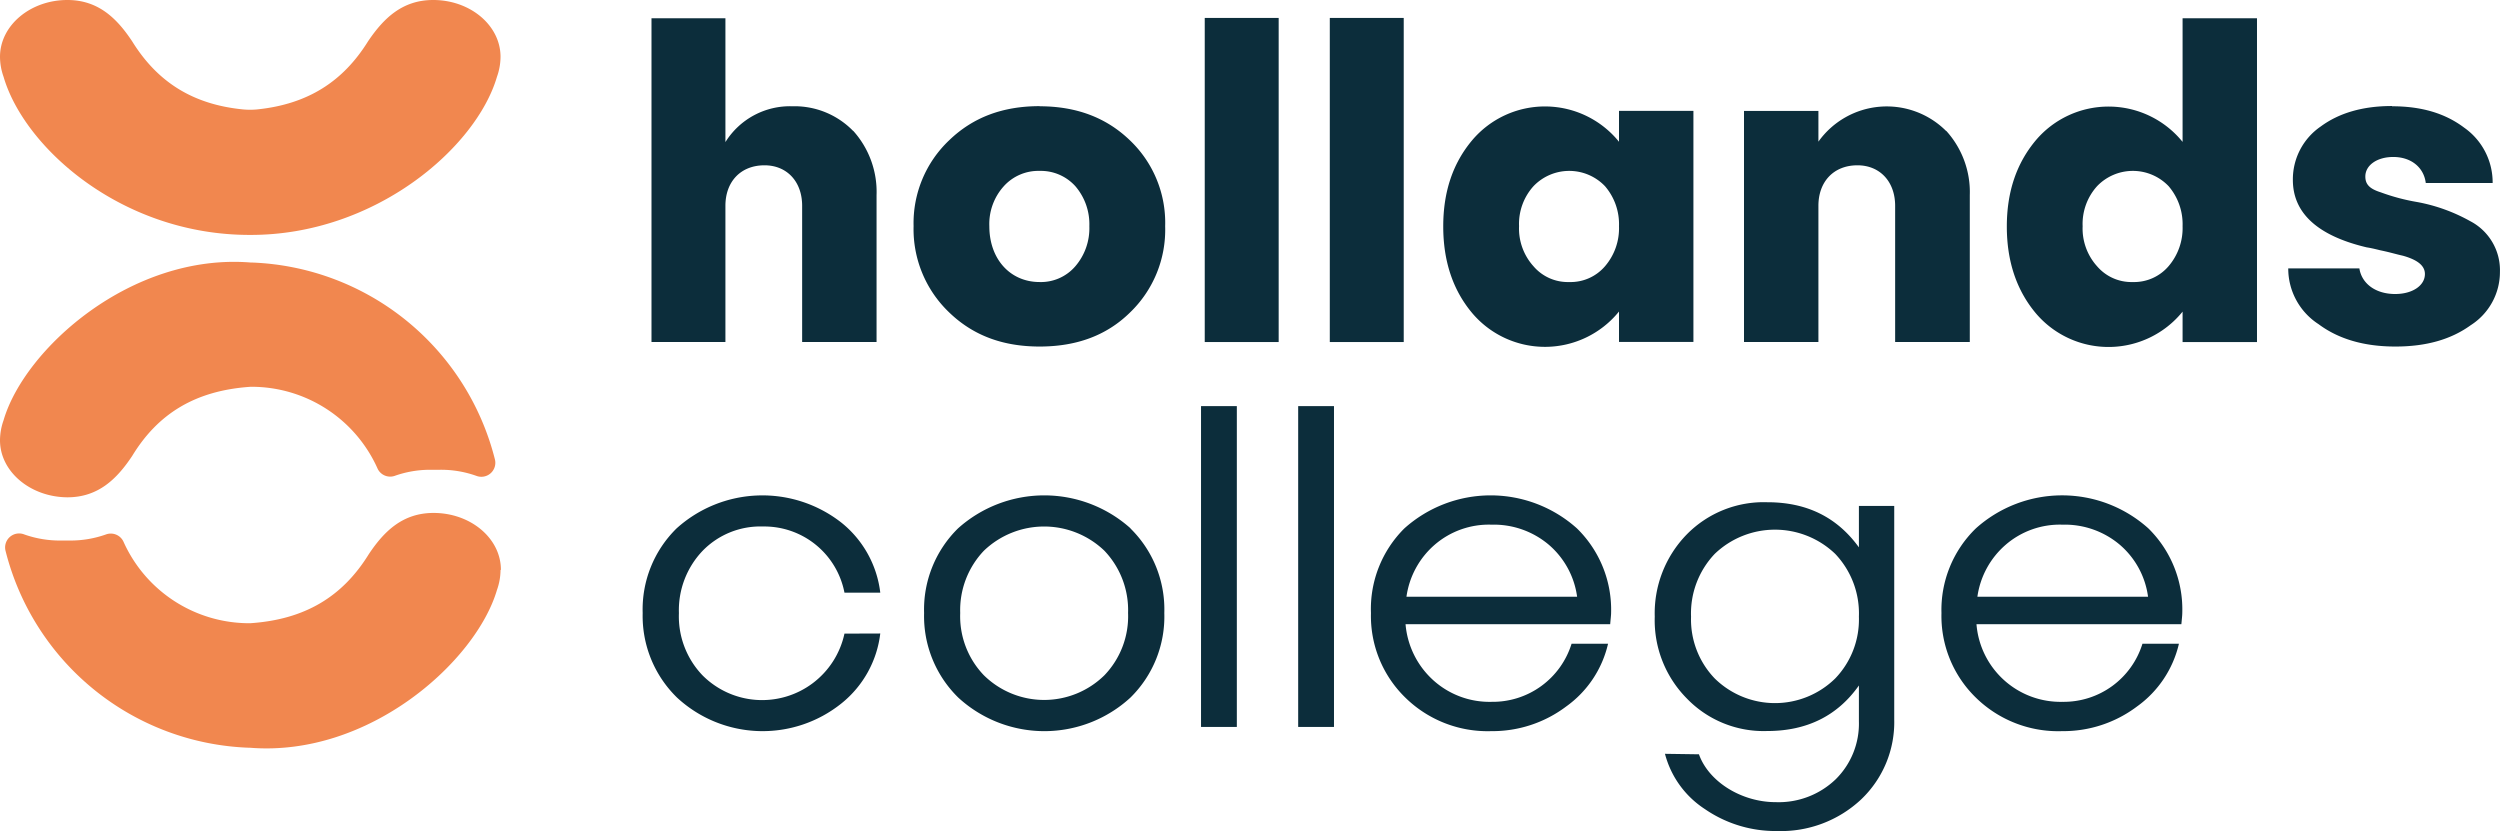
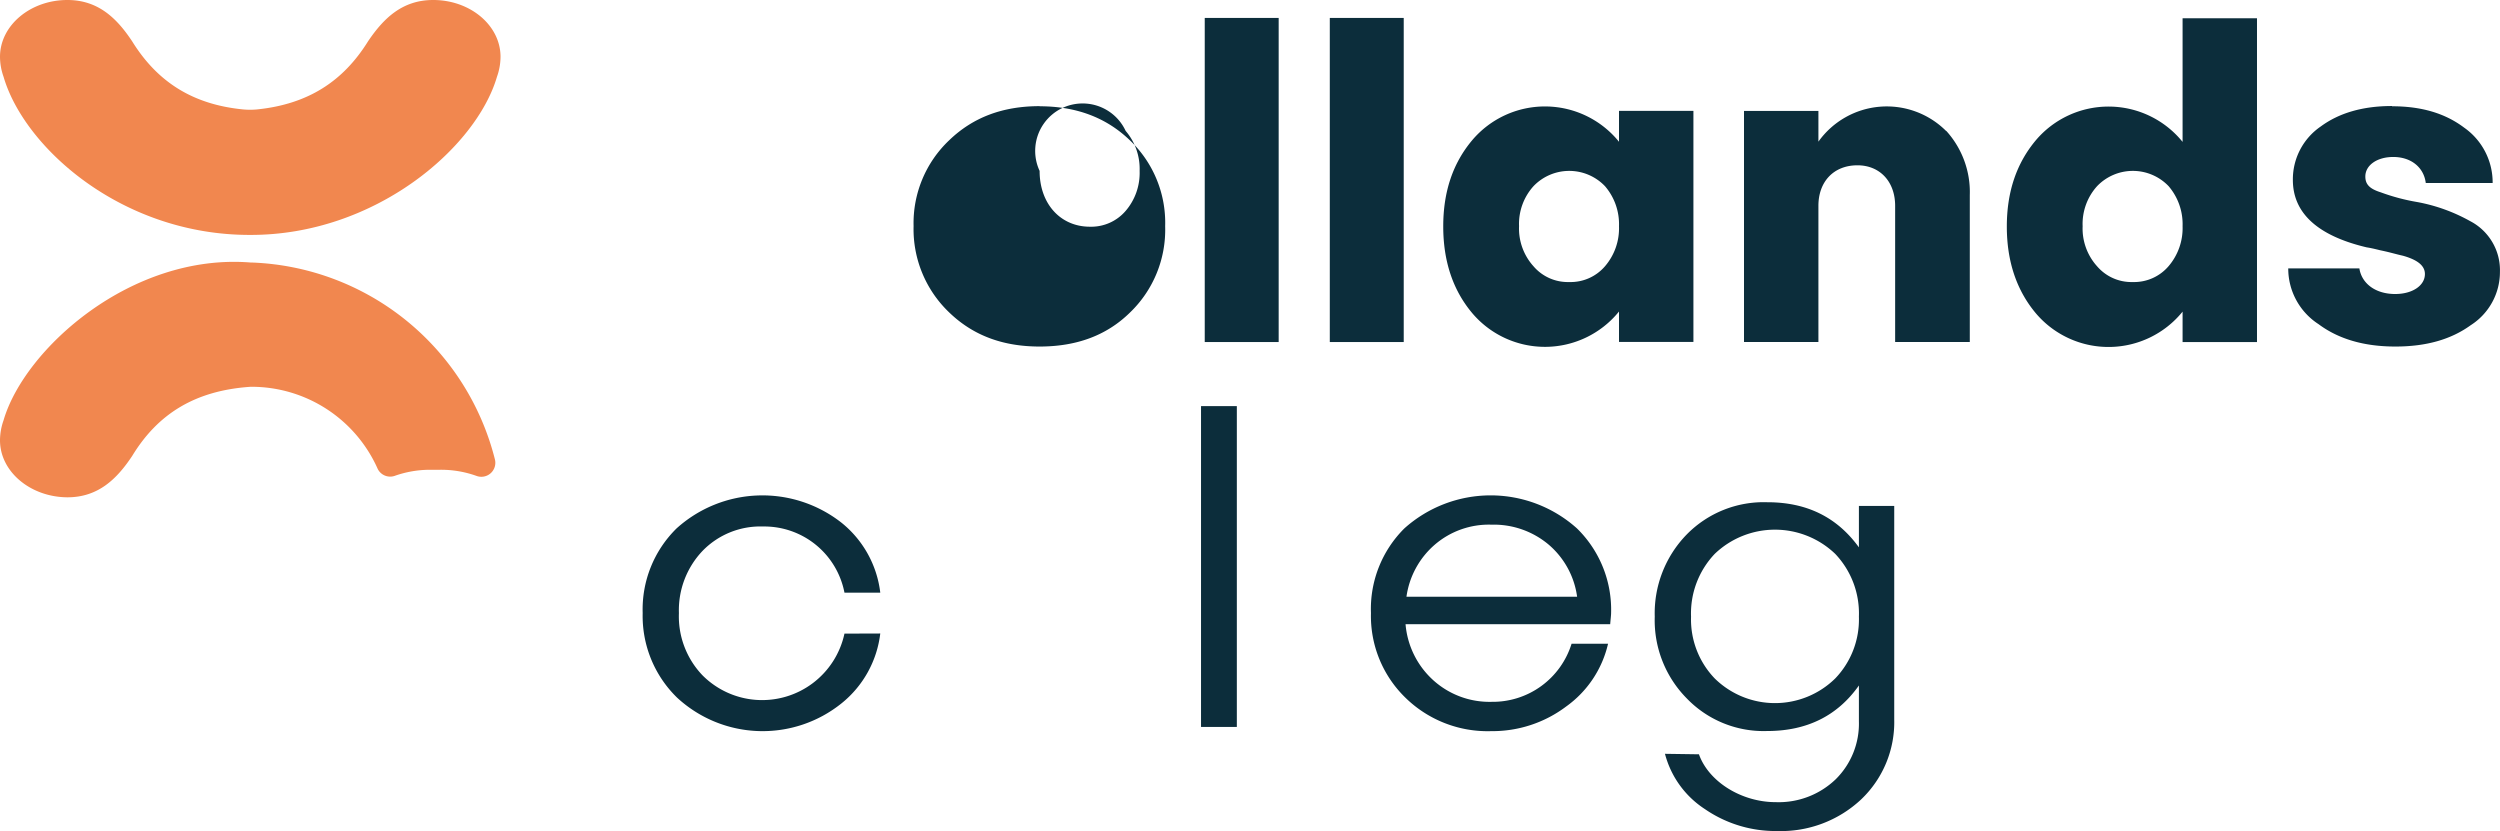
<svg xmlns="http://www.w3.org/2000/svg" viewBox="0 0 411.21 136.69" width="411.21" height="136.69">
  <defs>
    <style>.cls-1{fill:#0c2d3b;}.cls-2{fill:#f1874f;}</style>
  </defs>
  <g id="Laag_2" data-name="Laag 2">
    <g id="Laag_1-2" data-name="Laag 1">
-       <path class="cls-1" d="M140.35,21.53a15,15,0,0,1,3.83,10.56V56.25H131.94V33.85c0-4-2.52-6.66-6.19-6.66-3.91,0-6.43,2.68-6.43,6.66v22.4H107.16V3h12.16V23.37a12.52,12.52,0,0,1,11-5.89,13.44,13.44,0,0,1,10,4.05" />
-       <path class="cls-1" d="M171,28.11a7.65,7.65,0,0,0-5.89,2.52,9.27,9.27,0,0,0-2.38,6.58c0,5.43,3.45,9.18,8.27,9.18a7.45,7.45,0,0,0,5.88-2.6,9.58,9.58,0,0,0,2.3-6.58,9.58,9.58,0,0,0-2.3-6.58A7.64,7.64,0,0,0,171,28.11m0-10.63c6,0,10.93,1.83,14.83,5.58a18.71,18.71,0,0,1,5.82,14.15,18.87,18.87,0,0,1-5.82,14.23C182,55.19,177.06,57,171,57s-10.94-1.83-14.84-5.58a18.93,18.93,0,0,1-5.89-14.23,18.77,18.77,0,0,1,5.89-14.15c3.9-3.75,8.79-5.58,14.84-5.58" />
+       <path class="cls-1" d="M171,28.11c0,5.43,3.45,9.18,8.27,9.18a7.45,7.45,0,0,0,5.88-2.6,9.58,9.58,0,0,0,2.3-6.58,9.58,9.58,0,0,0-2.3-6.58A7.64,7.64,0,0,0,171,28.11m0-10.63c6,0,10.93,1.83,14.83,5.58a18.71,18.71,0,0,1,5.82,14.15,18.87,18.87,0,0,1-5.82,14.23C182,55.19,177.06,57,171,57s-10.94-1.83-14.84-5.58a18.93,18.93,0,0,1-5.89-14.23,18.77,18.77,0,0,1,5.89-14.15c3.9-3.75,8.79-5.58,14.84-5.58" />
      <rect class="cls-1" x="198.16" y="2.95" width="12.16" height="53.31" />
      <rect class="cls-1" x="218.73" y="2.95" width="12.16" height="53.31" />
      <path class="cls-1" d="M258.11,46.39a7.44,7.44,0,0,0,5.89-2.6,9.58,9.58,0,0,0,2.3-6.58,9.58,9.58,0,0,0-2.3-6.58,8.13,8.13,0,0,0-11.77,0,9.26,9.26,0,0,0-2.37,6.58,9.26,9.26,0,0,0,2.37,6.58,7.42,7.42,0,0,0,5.88,2.6m8.19-28.15h12.24v38H266.3v-5a15.67,15.67,0,0,1-24.17.23c-3.14-3.75-4.74-8.49-4.74-14.23s1.6-10.4,4.74-14.15a15.67,15.67,0,0,1,24.17.23Z" />
      <path class="cls-1" d="M320.13,21.53A15,15,0,0,1,324,32.09V56.25H311.72V33.85c0-4-2.53-6.66-6.2-6.66-3.9,0-6.42,2.68-6.42,6.66v22.4H286.86v-38H299.1v5.05a13.81,13.81,0,0,1,21-1.76" />
      <path class="cls-1" d="M350.8,46.39a7.45,7.45,0,0,0,5.89-2.6A9.62,9.62,0,0,0,359,37.21a9.62,9.62,0,0,0-2.29-6.58,8.14,8.14,0,0,0-11.78,0,9.26,9.26,0,0,0-2.37,6.58,9.26,9.26,0,0,0,2.37,6.58,7.44,7.44,0,0,0,5.89,2.6M359,3h12.24V56.26H359v-5a15.67,15.67,0,0,1-24.17.23c-3.13-3.75-4.74-8.49-4.74-14.23s1.61-10.4,4.74-14.15a15.67,15.67,0,0,1,24.17.23Z" />
      <path class="cls-1" d="M393.46,17.48c4.82,0,8.72,1.15,11.86,3.52A11,11,0,0,1,410,30.1H399c-.31-2.53-2.37-4.28-5.35-4.28-2.68,0-4.59,1.37-4.59,3.21,0,1.22.61,2,2.52,2.6a33.27,33.27,0,0,0,6,1.6,28.39,28.39,0,0,1,8.72,3.14,9.09,9.09,0,0,1,4.9,8.34,10.38,10.38,0,0,1-4.82,8.79C403.1,55.87,399,57,394,57q-7.69,0-12.62-3.67a10.89,10.89,0,0,1-5-9.18h11.7c.38,2.45,2.6,4.21,5.89,4.21,2.83,0,4.89-1.38,4.89-3.29,0-1.45-1.37-2.37-3.59-3-1.38-.31-2-.54-3.83-.92-.91-.23-1.6-.38-2.14-.46-8.1-1.91-12.16-5.66-12.16-11.09a10.53,10.53,0,0,1,4.59-8.8c3-2.21,6.89-3.36,11.7-3.36" />
      <path class="cls-1" d="M144.79,104.2a17.35,17.35,0,0,1-6.35,11.47,20.71,20.71,0,0,1-27.07-.92,18.73,18.73,0,0,1-5.66-13.92,18.67,18.67,0,0,1,5.58-13.92A21.07,21.07,0,0,1,138.44,86a17.37,17.37,0,0,1,6.35,11.48H138.9A13.43,13.43,0,0,0,125.51,86.6a13.24,13.24,0,0,0-9.94,4,14.15,14.15,0,0,0-3.9,10.25,14,14,0,0,0,3.9,10.25,13.85,13.85,0,0,0,23.33-6.88Z" />
-       <path class="cls-1" d="M161.84,90.58a14.15,14.15,0,0,0-3.9,10.25,14,14,0,0,0,3.9,10.25,14.14,14.14,0,0,0,19.81,0,14,14,0,0,0,3.9-10.25,14.15,14.15,0,0,0-3.9-10.25,14.32,14.32,0,0,0-19.81,0m24.09-3.67a18.67,18.67,0,0,1,5.58,13.92,18.67,18.67,0,0,1-5.58,13.92,20.92,20.92,0,0,1-28.3,0A18.73,18.73,0,0,1,152,100.83a18.7,18.7,0,0,1,5.58-13.92,21.26,21.26,0,0,1,28.38,0" />
      <rect class="cls-1" x="197.55" y="66.8" width="5.89" height="52.77" />
-       <rect class="cls-1" x="213.53" y="66.8" width="5.89" height="52.77" />
      <path class="cls-1" d="M245.34,86.3A13.65,13.65,0,0,0,236,89.59a13.83,13.83,0,0,0-4.66,8.56h28.07a13.69,13.69,0,0,0-4.67-8.56,14,14,0,0,0-9.41-3.29m19.51,16.37H231.19a14,14,0,0,0,4.52,9.18,13.79,13.79,0,0,0,9.63,3.59,13.58,13.58,0,0,0,13.16-9.56h6a17.51,17.51,0,0,1-6.88,10.32,20.15,20.15,0,0,1-12.31,4.06,19.32,19.32,0,0,1-14.15-5.51,18.73,18.73,0,0,1-5.66-13.92A18.67,18.67,0,0,1,231,86.91a21.26,21.26,0,0,1,28.38,0A18.7,18.7,0,0,1,265,100.83c0,.38-.08,1-.15,1.84" />
      <path class="cls-1" d="M301.86,111.6a14,14,0,0,0,3.9-10.17,14.21,14.21,0,0,0-3.9-10.33,14.32,14.32,0,0,0-19.81,0,14.21,14.21,0,0,0-3.9,10.33,14,14,0,0,0,3.9,10.17,14.14,14.14,0,0,0,19.81,0m3.9-28.38h5.81v35.11a17.53,17.53,0,0,1-5.43,13.15,19.28,19.28,0,0,1-13.84,5.21,20.49,20.49,0,0,1-11.86-3.6,15.51,15.51,0,0,1-6.58-9.1l5.59.08c1.6,4.51,7,7.87,12.62,7.87a13.53,13.53,0,0,0,9.86-3.75,12.86,12.86,0,0,0,3.83-9.55v-5.89c-3.52,5-8.57,7.49-15.07,7.49a17.54,17.54,0,0,1-13.23-5.35,18.27,18.27,0,0,1-5.28-13.46,18.56,18.56,0,0,1,5.28-13.54,17.74,17.74,0,0,1,13.23-5.28c6.5,0,11.47,2.45,15.07,7.42Z" />
-       <path class="cls-2" d="M82.33,93.76a9.93,9.93,0,0,1-.59,3.29c-3.44,11.71-21,27.52-40.64,25.94h-.18A42.88,42.88,0,0,1,.91,90.6,2.3,2.3,0,0,1,4,87.91a17.51,17.51,0,0,0,6,1h1.6a17.4,17.4,0,0,0,5.82-1,2.3,2.3,0,0,1,2.9,1.21,22.67,22.67,0,0,0,20.66,13.39h.18c9.06-.61,15.2-4.41,19.49-11.34,2.52-3.79,5.59-6.8,10.66-6.8,6.11,0,11.08,4.18,11.08,9.35" />
-       <path class="cls-1" d="M339.25,86.3a13.63,13.63,0,0,0-9.33,3.29,13.84,13.84,0,0,0-4.67,8.56h28.07a13.64,13.64,0,0,0-4.66-8.56,14,14,0,0,0-9.41-3.29m19.5,16.37H325.1a13.87,13.87,0,0,0,14.15,12.77,13.56,13.56,0,0,0,13.15-9.56h6a17.57,17.57,0,0,1-6.89,10.32,20.13,20.13,0,0,1-12.31,4.06A19.34,19.34,0,0,1,325,114.75a18.73,18.73,0,0,1-5.66-13.92A18.67,18.67,0,0,1,325,86.91a21.24,21.24,0,0,1,28.37,0,18.67,18.67,0,0,1,5.58,13.92c0,.38-.07,1-.15,1.84" />
      <path class="cls-2" d="M0,72.42a10,10,0,0,1,.59-3.3C4,57.42,21.58,41.6,41.23,43.18h.18a42.87,42.87,0,0,1,40,32.4,2.3,2.3,0,0,1-3.06,2.69,17.28,17.28,0,0,0-6-1h-1.6a17.4,17.4,0,0,0-5.82,1A2.29,2.29,0,0,1,62.07,77,22.71,22.71,0,0,0,41.41,63.62h-.18C32.17,64.23,26,68,21.74,75c-2.52,3.79-5.59,6.8-10.66,6.8C5,81.76,0,77.58,0,72.42" />
      <path class="cls-2" d="M82.33,9.35a9.93,9.93,0,0,1-.59,3.29c-3.43,11.69-20.09,26.05-40.58,26C20.12,38.69,4,24.33.59,12.64A9.93,9.93,0,0,1,0,9.35C0,4.18,5,0,11.08,0c5.07,0,8.14,3,10.66,6.8C25.84,13.41,31.62,17.18,40,18a12.3,12.3,0,0,0,2.27,0c8.41-.86,14.19-4.63,18.29-11.24C63.11,3,66.18,0,71.25,0c6.11,0,11.08,4.18,11.08,9.35" />
    </g>
  </g>
</svg>